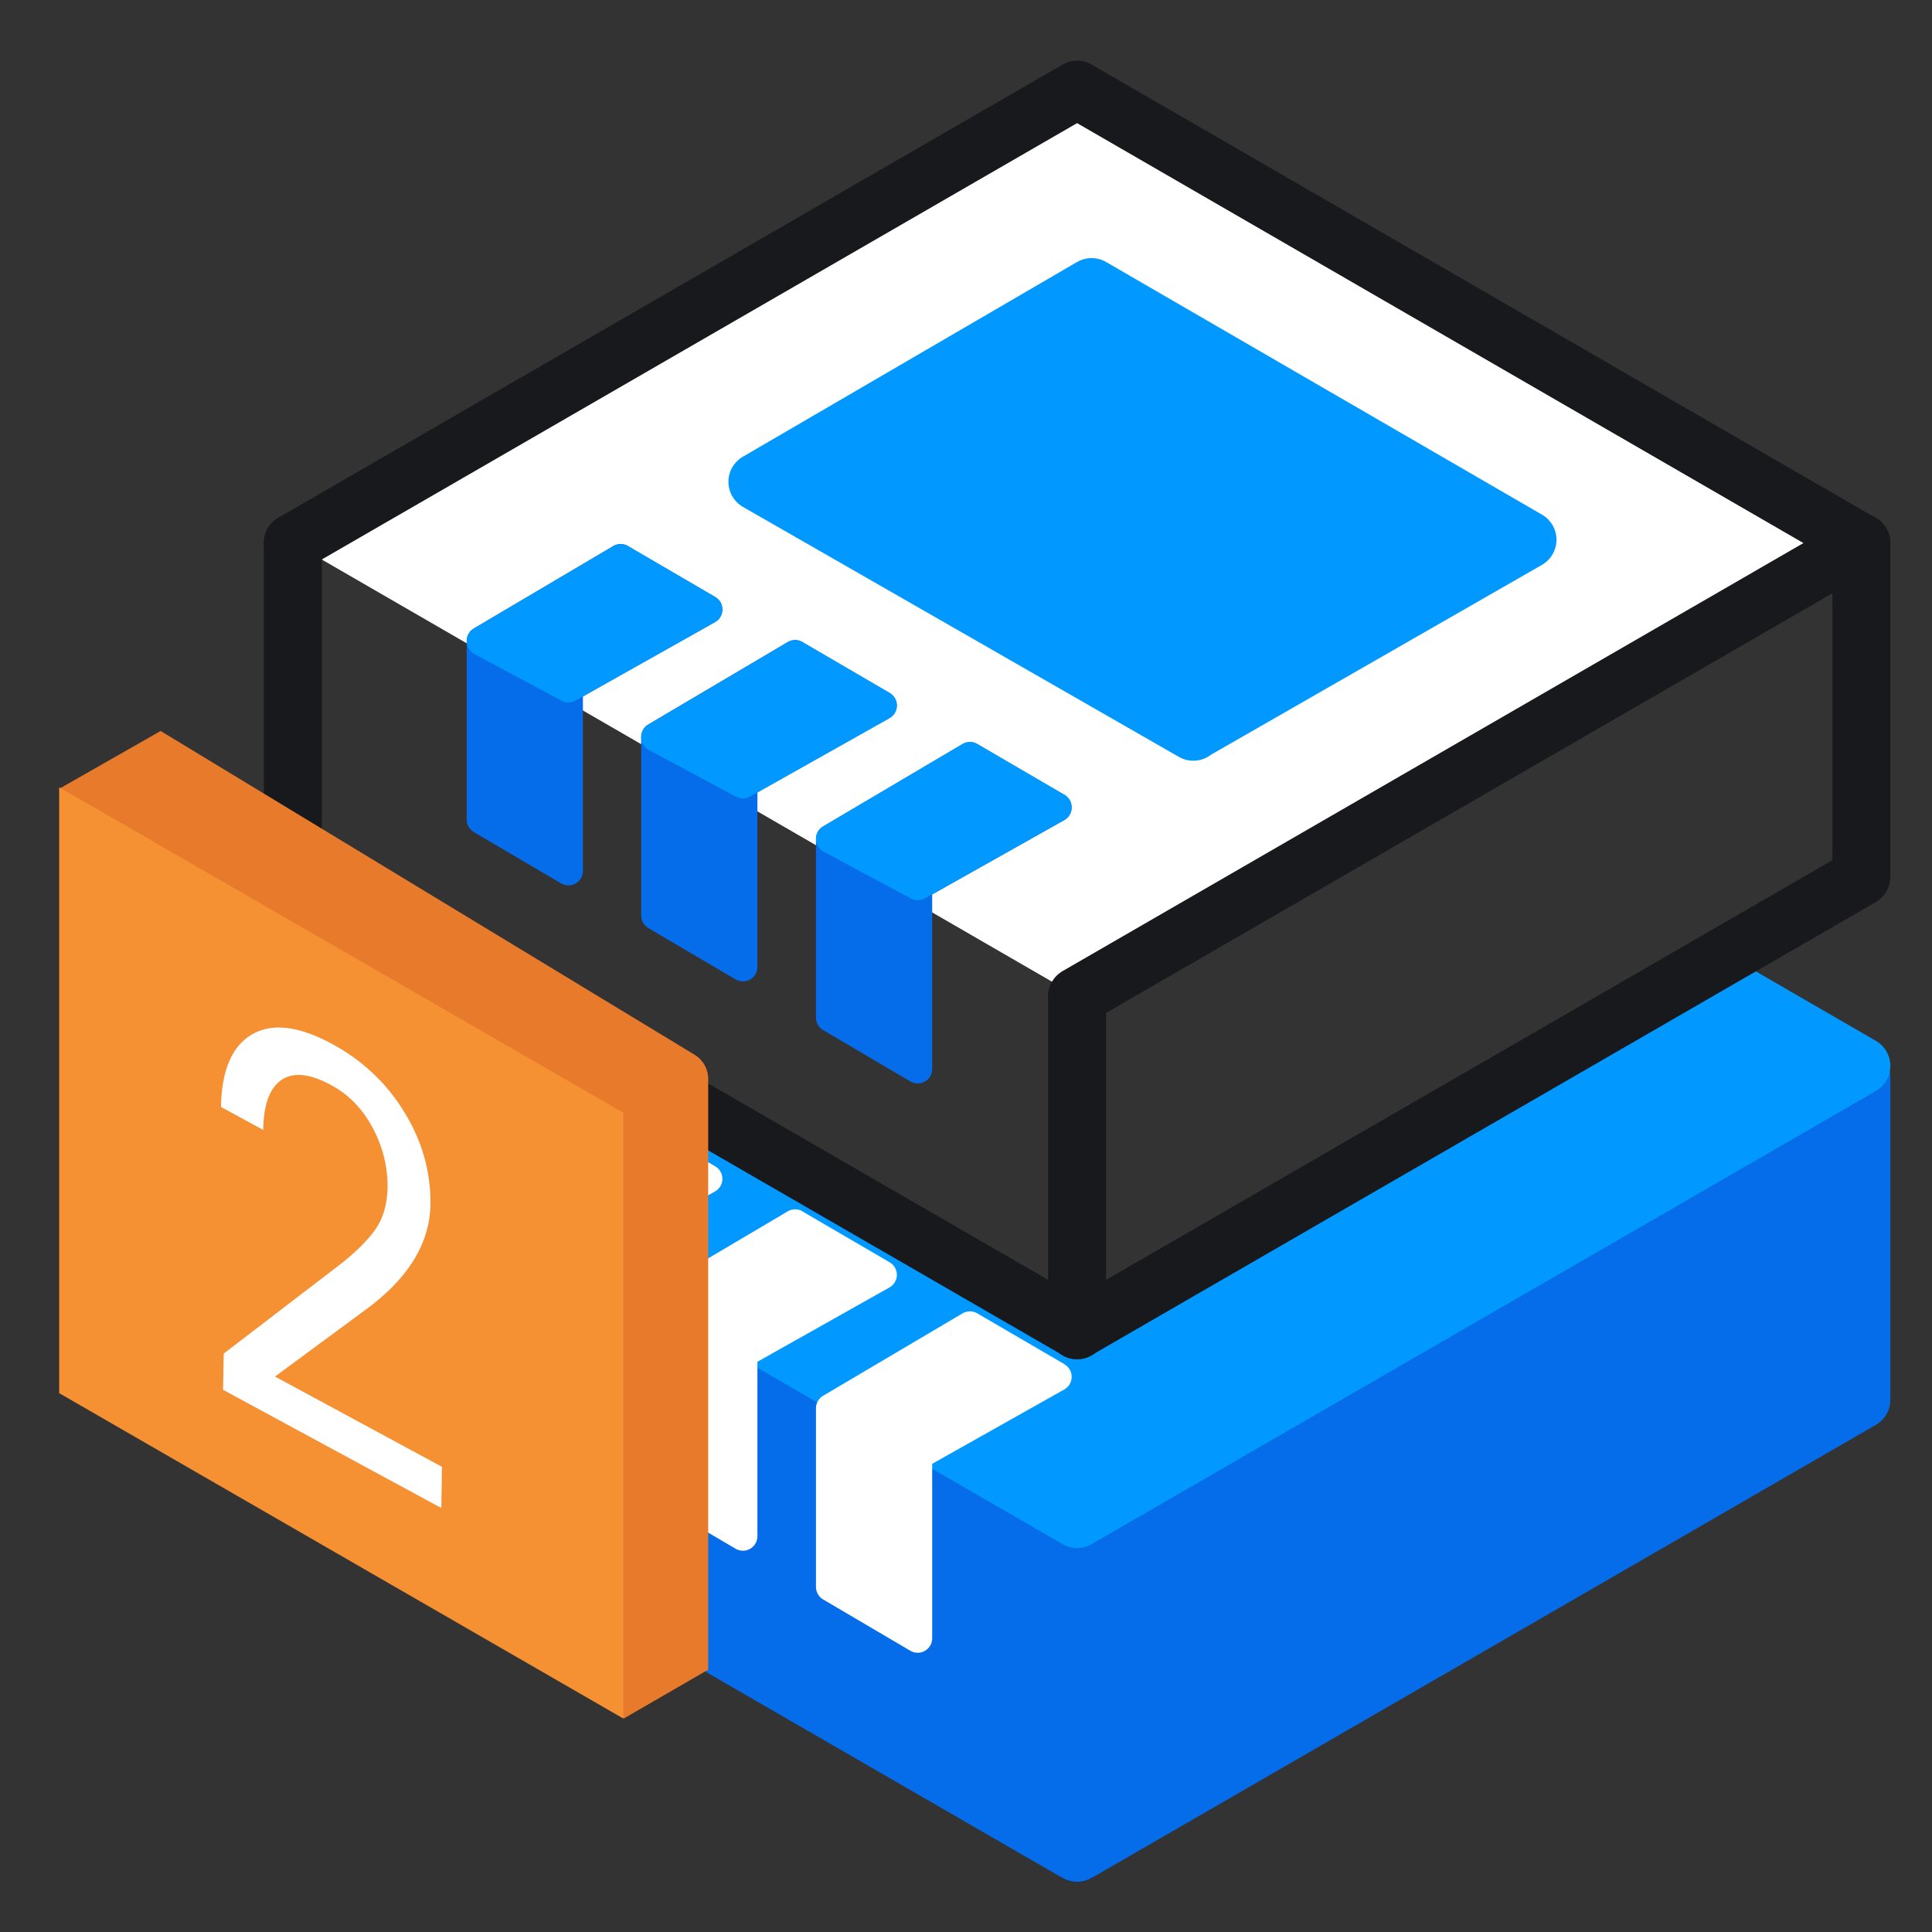
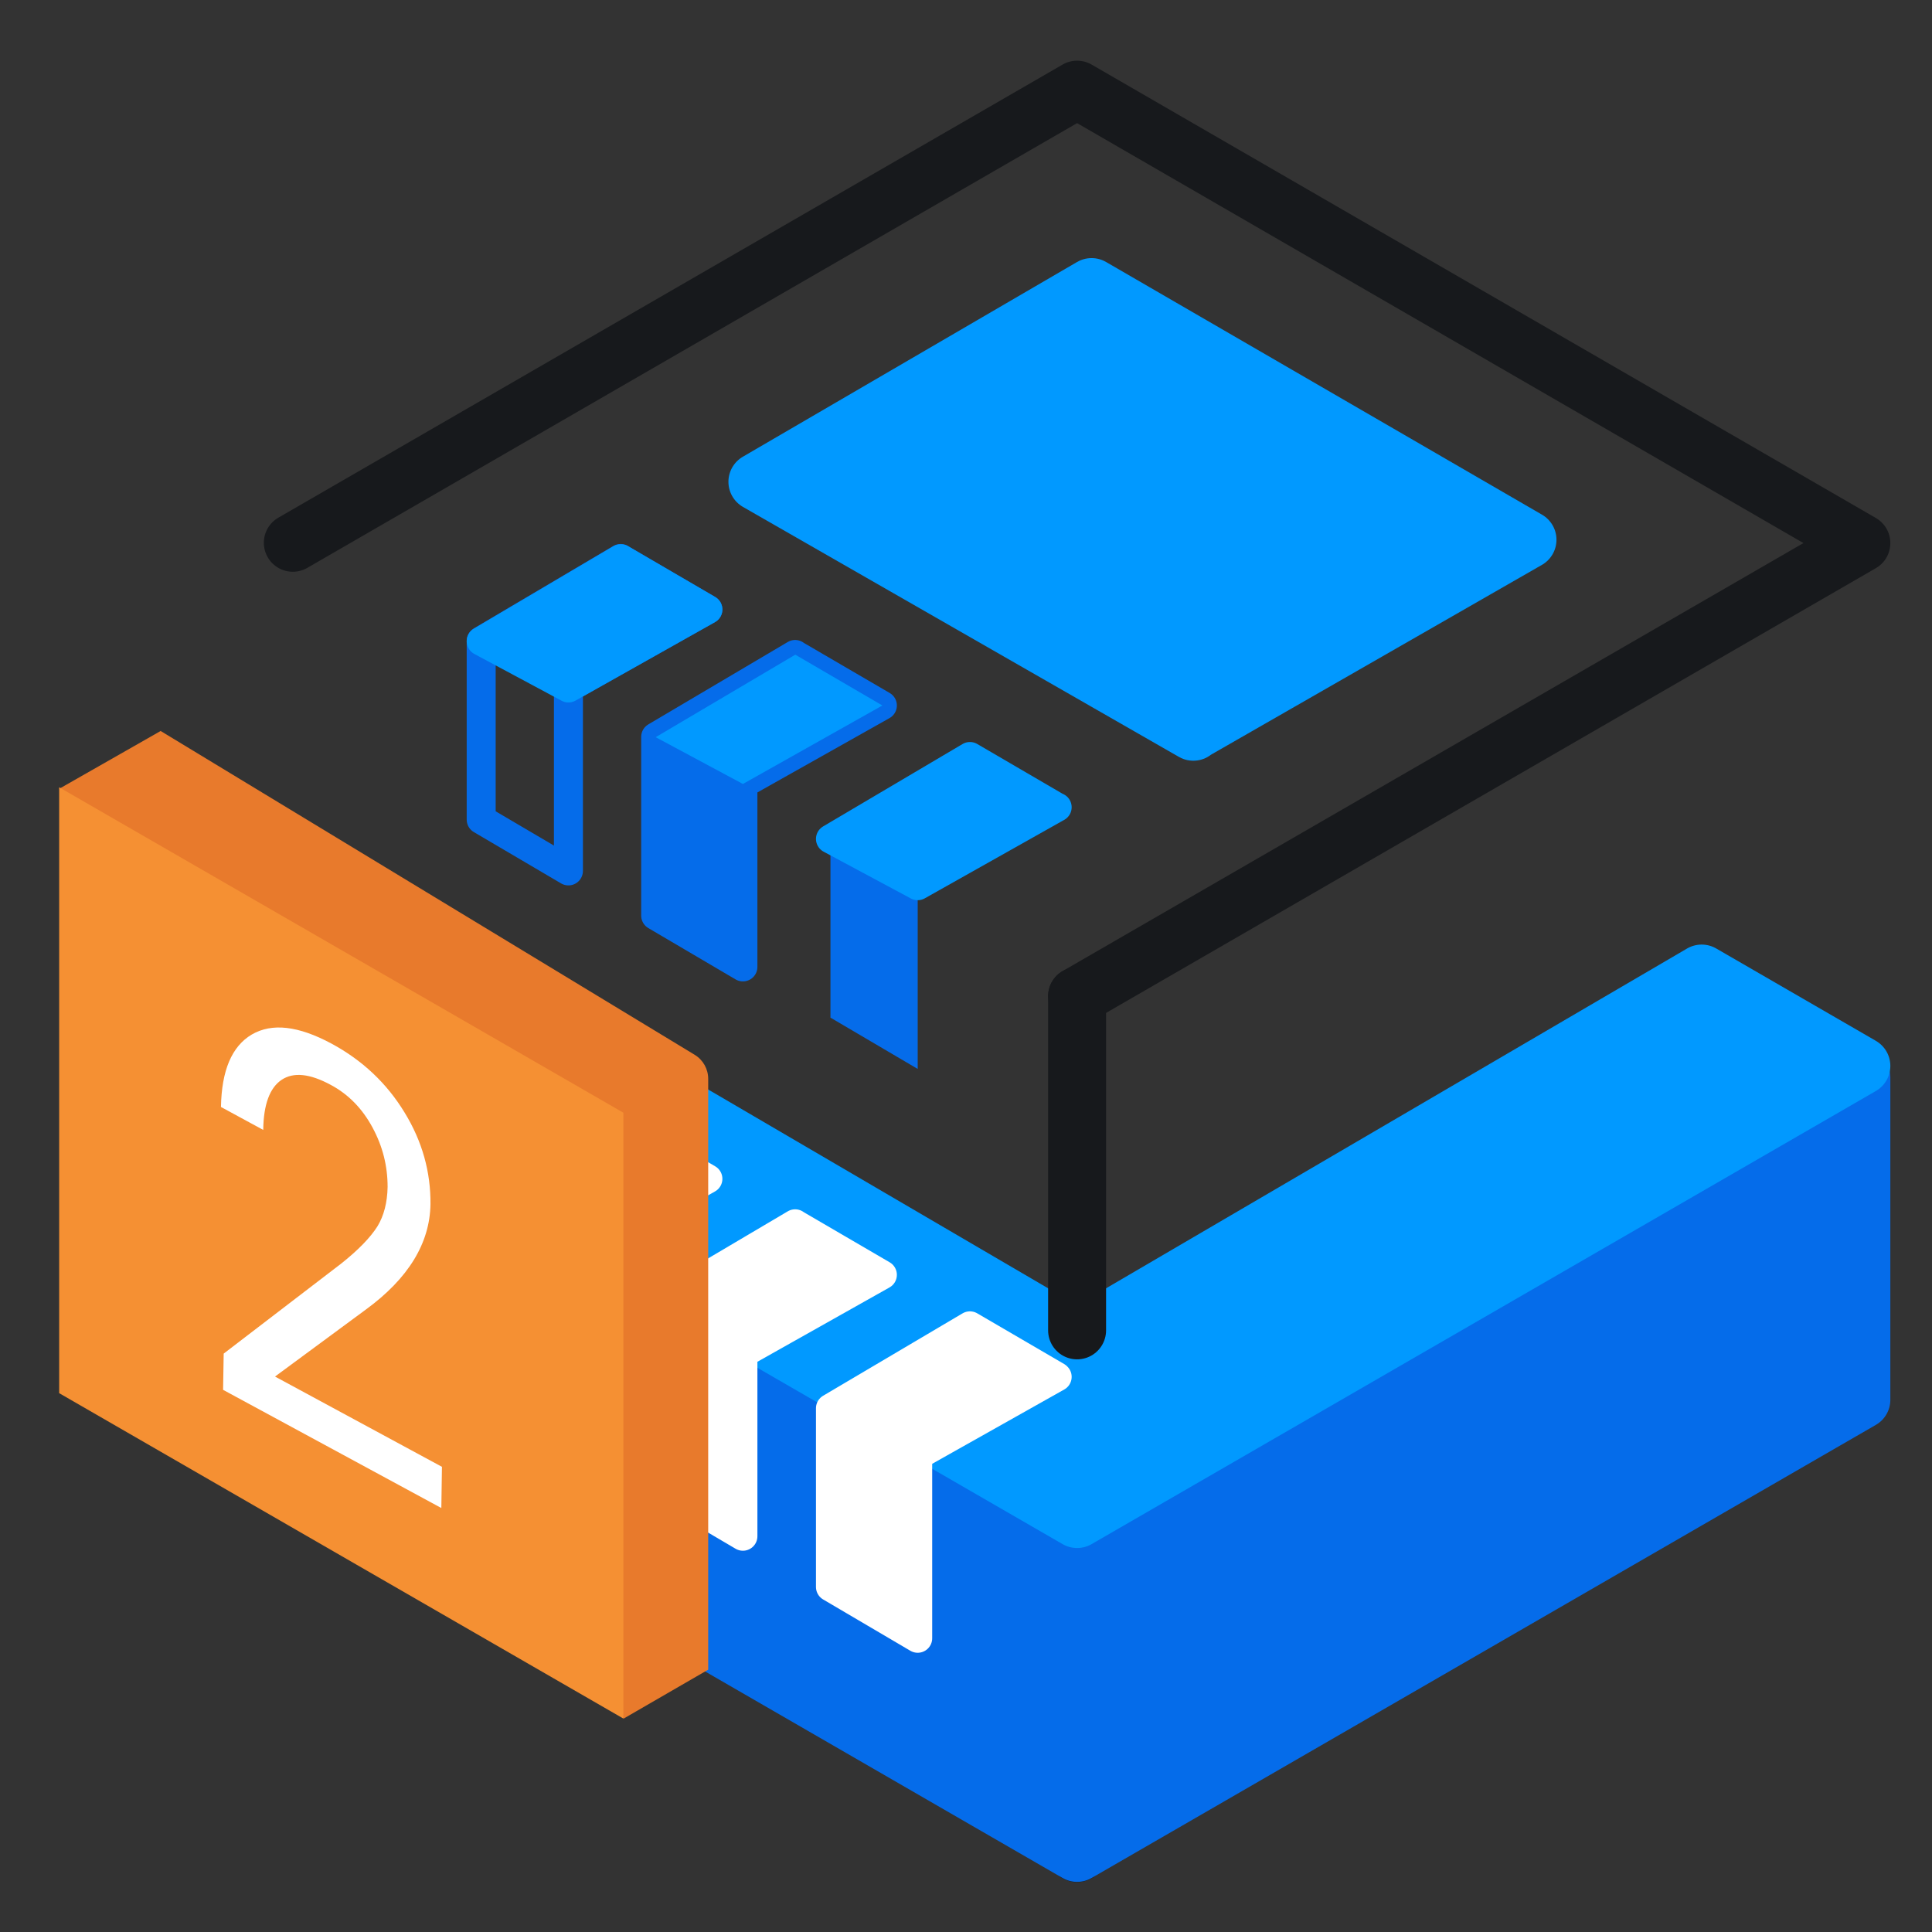
<svg xmlns="http://www.w3.org/2000/svg" id="Layer_2" viewBox="0 0 64 64">
  <rect x="0" y="0" width="64" height="64" fill="#333333" stroke="none" />
  <defs>
    <style>.cls-1{fill:#fff;}.cls-2{fill:#f59033;}.cls-3{stroke:#fff;}.cls-3,.cls-4,.cls-5,.cls-6,.cls-7,.cls-8{stroke-linecap:round;stroke-linejoin:round;}.cls-3,.cls-5,.cls-6,.cls-8{fill:none;}.cls-3,.cls-5,.cls-8{stroke-width:.96px;}.cls-4,.cls-9{fill:#056cea;}.cls-4,.cls-5{stroke:#056cea;}.cls-4,.cls-6,.cls-7{stroke-width:1.92px;}.cls-10,.cls-7{fill:#0199ff;}.cls-11{fill:#e87a2c;}.cls-6{stroke:#17191c;}.cls-7,.cls-8{stroke:#0199ff;}</style>
  </defs>
  <path class="cls-6" d="M35.68,50.32v11.07" />
  <path class="cls-4" d="M9.7,46.37v-10.68l25.98,13.95,25.98-13.95v10.68l-25.98,15.01-25.98-15.01Z" />
  <path class="cls-7" d="M35.68,50.32l25.98-15.01-5.29-3.06-20.69,12.1-20.69-12.1-5.29,3.06,25.98,15.01Z" />
  <path class="cls-1" d="M20.57,37.37l2.88,1.68-4.62,2.6v6.06l-2.89-1.7v-5.92l4.62-2.73Z" />
  <path class="cls-1" d="M26.35,40.55l2.88,1.68-4.62,2.6v6.06l-2.89-1.7v-5.92l4.62-2.73Z" />
  <path class="cls-1" d="M35.01,45.6l-2.88-1.68-4.62,2.73v5.92l2.89,1.7v-6.06l4.62-2.6Z" />
  <path class="cls-3" d="M20.57,37.37l2.88,1.68-4.62,2.6v6.06l-2.89-1.7v-5.92l4.62-2.73Z" />
  <path class="cls-3" d="M26.35,40.55l2.88,1.68-4.62,2.6v6.06l-2.89-1.7v-5.92l4.62-2.73Z" />
  <path class="cls-3" d="M35.01,45.6l-2.88-1.68-4.62,2.73v5.92l2.89,1.7v-6.06l4.62-2.6Z" />
  <path class="cls-6" d="M35.68,33v11.07" />
-   <path class="cls-1" d="M35.68,33l25.98-15.01L35.68,2.97l-25.98,15.01" />
  <path class="cls-6" d="M35.68,33l25.98-15.01L35.68,2.97l-25.98,15.01" />
  <path class="cls-7" d="M39.53,24.24l-14.44-8.28,11.07-6.45,14.44,8.37-11.07,6.35Z" />
-   <path class="cls-6" d="M9.7,17.98v11.07l25.98,15.01,25.98-15.01v-11.07" />
-   <path class="cls-9" d="M20.57,18.51l2.88,1.68-4.62,2.6v6.06l-2.89-1.7v-5.92l4.62-2.73Z" />
  <path class="cls-9" d="M26.35,21.69l2.88,1.68-4.62,2.6v6.06l-2.89-1.7v-5.92l4.62-2.73Z" />
  <path class="cls-9" d="M35.01,26.74l-2.88-1.68-4.62,2.73v5.92l2.89,1.7v-6.06l4.62-2.6Z" />
  <path class="cls-5" d="M20.57,18.51l2.88,1.68-4.62,2.6v6.06l-2.89-1.7v-5.92l4.62-2.73Z" />
  <path class="cls-5" d="M26.35,21.69l2.88,1.68-4.62,2.6v6.06l-2.89-1.7v-5.92l4.62-2.73Z" />
-   <path class="cls-5" d="M35.01,26.74l-2.88-1.68-4.62,2.73v5.92l2.89,1.7v-6.06l4.62-2.6Z" />
  <path class="cls-10" d="M20.57,18.51l2.88,1.68-4.62,2.6-2.89-1.55,4.62-2.73Z" />
  <path class="cls-10" d="M26.35,21.69l2.88,1.68-4.62,2.6-2.89-1.55,4.62-2.73Z" />
  <path class="cls-10" d="M35.01,26.74l-2.88-1.68-4.62,2.73,2.89,1.55,4.62-2.6Z" />
  <path class="cls-8" d="M20.57,18.51l2.88,1.68-4.62,2.6-2.89-1.55,4.62-2.73Z" />
-   <path class="cls-8" d="M26.35,21.69l2.88,1.68-4.62,2.6-2.89-1.55,4.62-2.73Z" />
  <path class="cls-8" d="M35.01,26.74l-2.88-1.68-4.62,2.73,2.89,1.55,4.62-2.6Z" />
  <path class="cls-11" d="M5.32,24.41l-3.13,1.78,18.53,30.49,2.57-1.49v-19.46c0-.27-.14-.52-.37-.65L5.32,24.41ZM5.33,24.22l17.68,10.72c.28.17.45.47.45.8v19.57l-2.8,1.62L1.96,26.13l3.37-1.92Z" />
  <path class="cls-11" d="M23.41,55.22l-.04-19.49c0-.3-.15-.58-.41-.73L5.28,24.28l-3.2,1.88,18.61,30.63,2.72-1.58h0Z" />
  <path class="cls-2" d="M20.65,56.93L1.96,46.15v-20.07l18.69,10.78v20.07Z" />
  <path class="cls-1" d="M14.61,49.95l-7.22-3.91.02-1.2,3.89-2.98c.58-.46.97-.87,1.2-1.23.22-.36.33-.8.34-1.31,0-.69-.16-1.34-.5-1.97-.34-.63-.8-1.1-1.38-1.41-.7-.38-1.24-.43-1.63-.17-.39.26-.6.81-.61,1.66l-1.4-.76c.02-1.21.36-2.01,1.02-2.4.67-.39,1.54-.29,2.64.3,1.02.55,1.83,1.31,2.42,2.28.59.96.87,1.98.86,3.04-.02,1.29-.73,2.46-2.14,3.49l-3.01,2.22,5.53,2.99-.02,1.36Z" />
</svg>